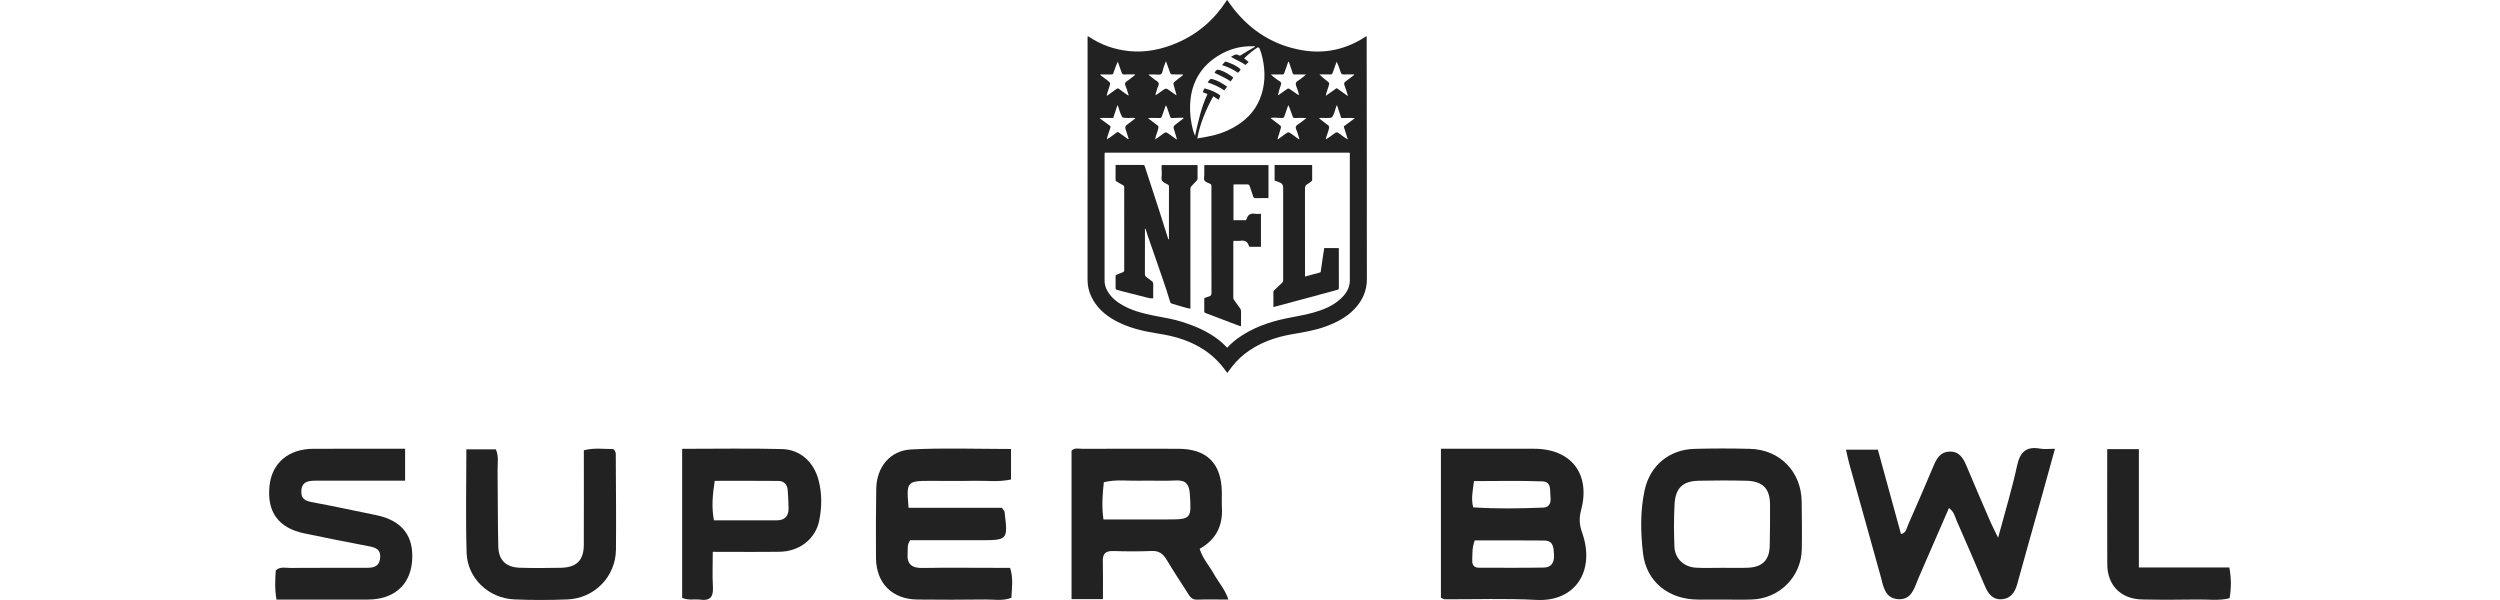
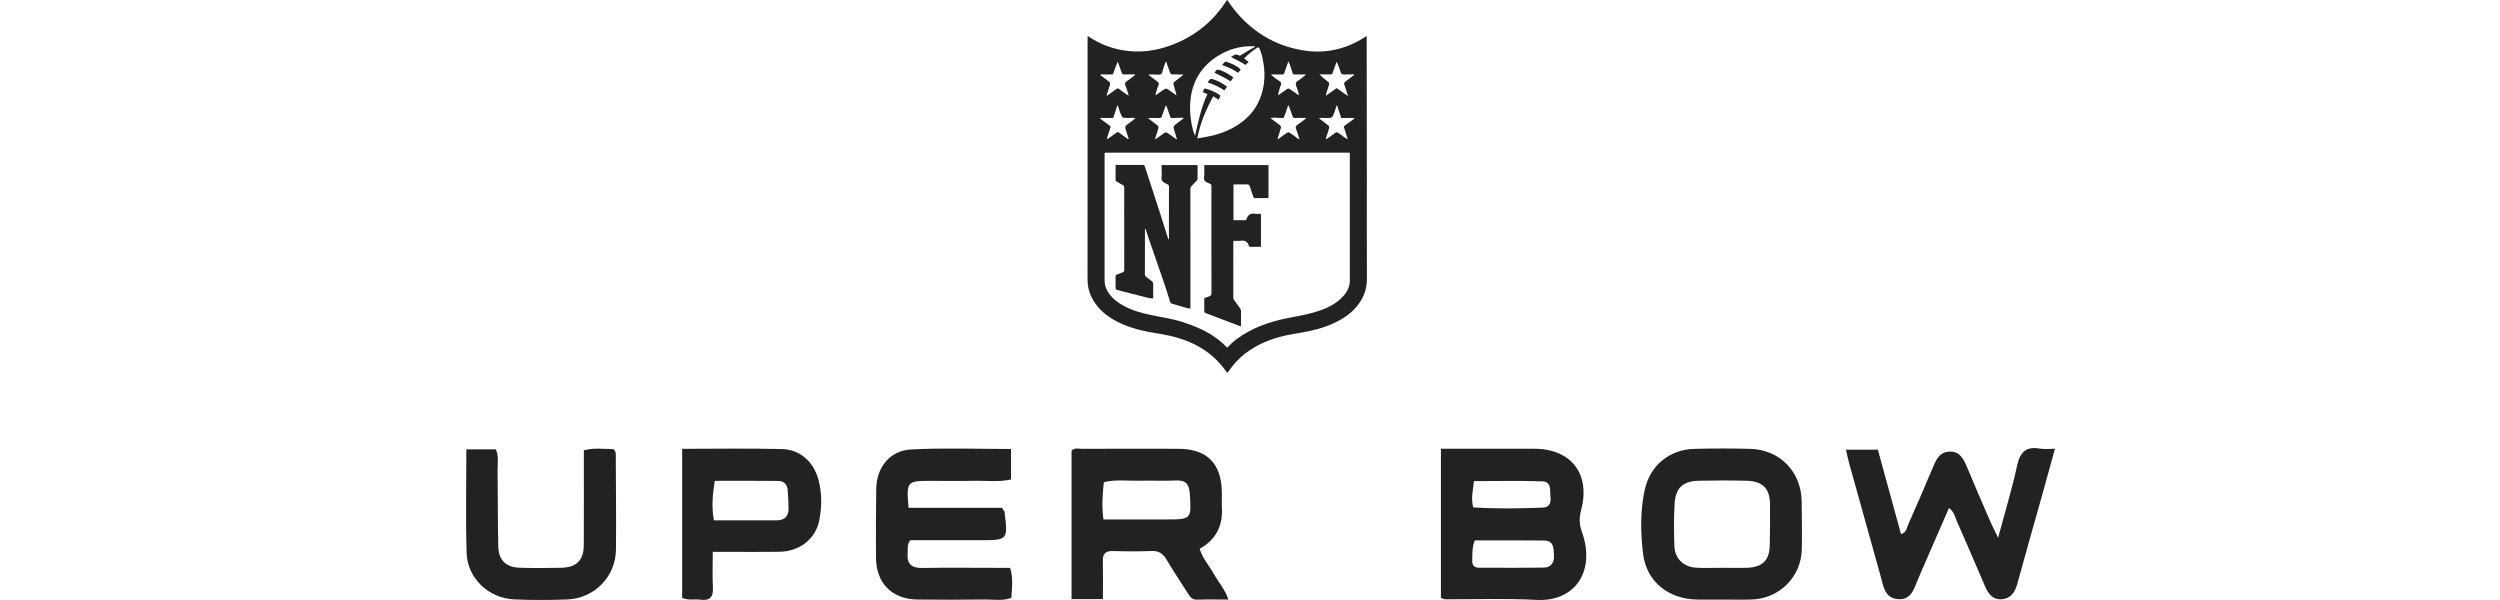
<svg xmlns="http://www.w3.org/2000/svg" version="1.1" id="Layer_1" x="0px" y="0px" width="250px" height="60px" viewBox="0 0 250 60" enable-background="new 0 0 250 60" xml:space="preserve">
  <g>
    <g>
      <path fill="#222222" d="M144.092,59.781c0-4.937,0-9.833,0-14.906c1.961,0,3.847,0,5.733,0c1.195,0,2.39-0.001,3.584,0    c3.72,0.003,5.67,2.521,4.698,6.16c-0.215,0.803-0.174,1.434,0.109,2.237c1.32,3.735-0.612,6.932-4.592,6.718    c-3.045-0.164-6.104-0.048-9.157-0.062C144.389,59.927,144.309,59.868,144.092,59.781z M147.478,54.043    c-0.288,0.731-0.229,1.352-0.254,1.961c-0.019,0.468,0.157,0.768,0.676,0.768c2.165-0.001,4.33,0.024,6.494-0.016    c0.755-0.014,1.049-0.531,1.005-1.271c-0.04-0.684-0.034-1.421-0.971-1.432C152.1,54.024,149.771,54.043,147.478,54.043z     M147.319,50.735c2.348,0.157,4.679,0.117,7.009,0.024c0.611-0.024,0.788-0.492,0.721-1.046c-0.075-0.626,0.14-1.54-0.798-1.575    c-2.276-0.085-4.556-0.028-6.854-0.028C147.285,49.061,147.089,49.83,147.319,50.735z" />
      <path fill="#222222" d="M199.811,53.773c0.703-2.624,1.398-4.891,1.895-7.201c0.298-1.383,0.918-1.961,2.32-1.708    c0.423,0.076,0.872,0.012,1.471,0.012c-0.462,1.669-0.879,3.194-1.305,4.717c-0.823,2.936-1.666,5.867-2.467,8.809    c-0.234,0.861-0.683,1.478-1.592,1.526c-0.87,0.046-1.318-0.561-1.636-1.311c-0.931-2.198-1.885-4.387-2.842-6.574    c-0.172-0.393-0.234-0.856-0.758-1.243c-1.029,2.367-2.035,4.688-3.049,7.007c-0.417,0.955-0.65,2.198-2.03,2.109    c-1.365-0.088-1.482-1.32-1.765-2.336c-1.045-3.746-2.093-7.49-3.134-11.237c-0.117-0.421-0.2-0.852-0.321-1.38    c1.081,0,2.075,0,3.188,0c0.76,2.774,1.534,5.599,2.314,8.441c0.544-0.134,0.562-0.589,0.708-0.922    c0.87-1.978,1.736-3.957,2.57-5.95c0.311-0.745,0.71-1.356,1.589-1.376c0.953-0.022,1.356,0.644,1.681,1.427    c0.778,1.873,1.589,3.733,2.394,5.595C199.227,52.606,199.447,53.021,199.811,53.773z" />
      <path fill="#222222" d="M110.292,59.914c-1.178,0-2.097,0-3.138,0c0-4.965,0-9.896,0-14.851c0.311-0.318,0.733-0.179,1.112-0.181    c3.188-0.012,6.377-0.015,9.565-0.004c2.861,0.009,4.303,1.45,4.353,4.325c0.009,0.531-0.02,1.064,0.008,1.594    c0.093,1.801-0.605,3.177-2.226,4.082c0.304,0.989,0.975,1.716,1.443,2.554c0.443,0.795,1.083,1.483,1.432,2.522    c-1.138,0-2.143-0.025-3.146,0.01c-0.569,0.019-0.748-0.383-0.982-0.749c-0.691-1.081-1.401-2.151-2.057-3.253    c-0.35-0.588-0.759-0.894-1.485-0.864c-1.282,0.053-2.569,0.043-3.852,0.005c-0.729-0.022-1.053,0.232-1.034,0.985    C110.314,57.319,110.292,58.551,110.292,59.914z M110.344,51.945c2.162,0,4.232,0.001,6.303,0c2.5-0.001,2.499-0.049,2.338-2.534    c-0.066-1.017-0.414-1.422-1.447-1.362c-1.191,0.069-2.389-0.01-3.583,0.023c-1.171,0.032-2.359-0.156-3.572,0.153    C110.257,49.424,110.153,50.558,110.344,51.945z" />
      <path fill="#222222" d="M101.101,44.899c0,1.071,0,2.023,0,3.048c-1.235,0.279-2.468,0.105-3.687,0.132    c-1.46,0.032-2.921,0.007-4.381,0.008c-2.353,0.001-2.407,0.064-2.175,2.694c3.138,0,6.299,0,9.331,0    c0.174,0.259,0.257,0.327,0.267,0.405c0.341,2.835,0.34,2.835-2.514,2.835c-2.338,0-4.677,0-6.922,0    c-0.35,0.491-0.221,0.901-0.256,1.288c-0.098,1.079,0.391,1.508,1.477,1.488c2.433-0.044,4.868-0.013,7.302-0.013    c0.48,0,0.961,0,1.468,0c0.335,1.046,0.173,2.003,0.129,2.996c-0.869,0.342-1.757,0.158-2.621,0.169    c-2.257,0.03-4.514,0.029-6.771,0.005c-2.528-0.027-4.126-1.623-4.149-4.156c-0.021-2.301-0.007-4.603,0.024-6.903    c0.03-2.152,1.347-3.84,3.495-3.951C94.415,44.773,97.727,44.899,101.101,44.899z" />
      <path fill="#222222" d="M172.266,59.958c-0.841,0.001-1.681,0.008-2.522-0.001c-2.869-0.029-5.103-1.771-5.44-4.601    c-0.249-2.089-0.294-4.24,0.159-6.334c0.534-2.472,2.46-4.068,4.981-4.135c1.857-0.05,3.717-0.051,5.574-0.001    c2.977,0.08,5.116,2.295,5.149,5.274c0.018,1.592,0.045,3.186,0.013,4.777c-0.055,2.742-2.232,4.92-4.994,5.014    C174.213,59.985,173.239,59.957,172.266,59.958z M172.237,56.781c0.839,0,1.68,0.027,2.518-0.006    c1.485-0.058,2.186-0.755,2.218-2.207c0.031-1.369,0.038-2.739,0.031-4.108c-0.008-1.594-0.724-2.343-2.346-2.384    c-1.59-0.04-3.182-0.036-4.771-0.002c-1.608,0.034-2.34,0.716-2.43,2.349c-0.077,1.409-0.071,2.828-0.015,4.239    c0.047,1.187,0.935,2.034,2.144,2.106C170.467,56.821,171.353,56.778,172.237,56.781z" />
-       <path fill="#222222" d="M27.65,59.959c-0.193-1.092-0.134-2.011-0.071-2.92c0.433-0.404,0.945-0.244,1.41-0.247    c2.522-0.017,5.044-0.009,7.566-0.009c0.696,0,1.354-0.039,1.455-0.96c0.101-0.919-0.479-1.08-1.202-1.214    c-2.127-0.396-4.247-0.833-6.367-1.269c-2.588-0.533-3.764-2.145-3.491-4.755c0.238-2.276,1.89-3.693,4.363-3.705    c3.041-0.014,6.083-0.003,9.198-0.003c0,1.084,0,2.036,0,3.189c-1.68,0-3.343,0-5.006,0c-1.327,0-2.655-0.006-3.982,0.004    c-0.703,0.005-1.341,0.095-1.39,1.029c-0.044,0.836,0.448,1.002,1.138,1.131c2.119,0.393,4.226,0.854,6.339,1.282    c2.609,0.528,3.831,2.118,3.591,4.684c-0.221,2.359-1.857,3.755-4.44,3.762C33.76,59.966,30.757,59.959,27.65,59.959z" />
      <path fill="#222222" d="M68.216,44.882c3.452,0,6.72-0.06,9.984,0.024c1.824,0.047,3.177,1.291,3.656,3.102    c0.355,1.344,0.334,2.735,0.062,4.068c-0.38,1.858-2.009,3.072-3.953,3.1c-2.157,0.031-4.315,0.007-6.688,0.007    c0,1.259-0.051,2.397,0.015,3.527c0.058,0.987-0.291,1.4-1.287,1.255c-0.557-0.081-1.142,0.11-1.789-0.181    C68.216,54.885,68.216,49.962,68.216,44.882z M71.394,52.034c2.169,0,4.241,0.006,6.314-0.003    c0.749-0.003,1.147-0.414,1.148-1.156c0.001-0.617-0.045-1.235-0.086-1.852c-0.038-0.57-0.367-0.924-0.927-0.93    c-2.112-0.023-4.224-0.009-6.371-0.009C71.277,49.412,71.128,50.62,71.394,52.034z" />
      <path fill="#222222" d="M46.636,44.93c1.117,0,2.032,0,2.95,0c0.313,0.717,0.162,1.435,0.172,2.132    c0.035,2.524,0.009,5.049,0.07,7.572c0.034,1.395,0.772,2.098,2.165,2.14c1.372,0.041,2.746,0.034,4.118,0.003    c1.555-0.035,2.262-0.749,2.269-2.288c0.014-3.138,0.004-6.276,0.004-9.462c1.065-0.271,2.024-0.116,2.931-0.12    c0.311,0.213,0.263,0.497,0.264,0.754c0.012,3.1,0.049,6.2,0.018,9.299c-0.027,2.7-2.149,4.879-4.864,4.984    c-1.769,0.069-3.545,0.075-5.313-0.004c-2.563-0.115-4.68-2.12-4.758-4.655C46.558,51.883,46.636,48.476,46.636,44.93z" />
-       <path fill="#222222" d="M210.723,44.914c1.154,0,2.074,0,3.164,0c0,3.906,0,7.778,0,11.83c3.101,0,6.039,0,9.046,0    c0.208,1.122,0.197,2.069,0.026,3.078c-1.052,0.27-2.113,0.113-3.16,0.128c-1.859,0.027-3.72,0.037-5.579-0.002    c-2.129-0.044-3.482-1.408-3.492-3.51C210.71,52.64,210.723,48.841,210.723,44.914z" />
    </g>
    <g>
      <path fill="#222222" d="M122.716,37.279c-0.179-0.236-0.351-0.48-0.541-0.71c-1.02-1.232-2.314-2.059-3.812-2.597    c-0.869-0.313-1.767-0.494-2.674-0.636c-1.433-0.224-2.833-0.56-4.119-1.25c-1.064-0.57-1.939-1.348-2.459-2.468    c-0.246-0.53-0.358-1.086-0.357-1.672c0.004-3.456,0.002-6.913,0.002-10.369c0-3.901,0.001-7.802,0.002-11.703    c0-0.745,0-1.489,0-2.228c0.091-0.032,0.126,0.026,0.168,0.054c1.208,0.797,2.534,1.262,3.97,1.408    c1.669,0.169,3.262-0.16,4.79-0.814c2.076-0.889,3.719-2.302,4.951-4.195c0.023-0.035,0.033-0.082,0.089-0.098    c0.216,0.301,0.422,0.614,0.653,0.905c1.772,2.23,4.046,3.641,6.862,4.12c2.233,0.379,4.31-0.077,6.221-1.294    c0.047-0.03,0.095-0.06,0.143-0.09c0.01-0.006,0.022-0.008,0.037-0.014c0.049,0.052,0.025,0.117,0.025,0.174    c0.007,4.608,0.015,9.217,0.018,13.825c0.003,3.419-0.009,6.838,0.005,10.256c0.005,1.183-0.432,2.161-1.23,3.005    c-0.813,0.858-1.831,1.376-2.923,1.772c-1.063,0.385-2.172,0.564-3.281,0.754c-1.744,0.3-3.383,0.876-4.798,1.982    c-0.617,0.482-1.124,1.067-1.58,1.699c-0.04,0.056-0.08,0.112-0.122,0.167C122.749,37.269,122.734,37.271,122.716,37.279z     M110.487,15.266c-0.041,0.082-0.028,0.152-0.028,0.219c-0.001,4.189,0,8.378-0.001,12.567c0,0.292,0.06,0.569,0.18,0.834    c0.301,0.663,0.811,1.135,1.414,1.51c1.027,0.639,2.178,0.934,3.348,1.168c0.963,0.192,1.936,0.336,2.875,0.641    c1.234,0.401,2.418,0.901,3.465,1.686c0.35,0.262,0.671,0.557,0.982,0.88c0.312-0.335,0.638-0.635,0.996-0.897    c1.477-1.082,3.159-1.675,4.931-2.043c0.889-0.185,1.789-0.318,2.664-0.566c0.985-0.279,1.929-0.644,2.704-1.344    c0.555-0.501,0.964-1.085,0.965-1.869c0.003-4.189,0.002-8.378,0-12.567c0-0.072,0.024-0.15-0.036-0.219    C126.797,15.266,118.646,15.266,110.487,15.266z M119.505,13.585c0.313-1.421,0.614-2.841,1.243-4.178    c-0.168-0.068-0.315-0.128-0.474-0.192c0.06-0.14,0.103-0.273,0.191-0.379c0.655,0.164,1.327,0.479,1.574,0.738    c-0.056,0.127-0.112,0.256-0.177,0.404c-0.178-0.117-0.342-0.225-0.534-0.352c-0.732,1.337-1.321,2.696-1.598,4.217    c0.284-0.048,0.511-0.087,0.737-0.125c1.023-0.172,2.003-0.472,2.91-0.985c1.152-0.652,2.064-1.533,2.583-2.773    c0.576-1.376,0.604-2.789,0.274-4.225c-0.061-0.267-0.136-0.532-0.238-0.786c-0.047-0.118-0.124-0.281-0.279-0.179    c-0.465,0.304-0.892,0.659-1.301,1.064c0.155,0.126,0.298,0.241,0.449,0.363c-0.112,0.107-0.211,0.201-0.313,0.297    c-0.457-0.317-0.97-0.515-1.454-0.805c0.262-0.154,0.488-0.356,0.795-0.152c0.09,0.06,0.165,0.003,0.24-0.045    c0.423-0.265,0.85-0.526,1.289-0.764c0.029-0.016,0.077-0.02,0.071-0.079c-0.05-0.045-0.115-0.021-0.173-0.023    c-1.273-0.041-2.447,0.289-3.522,0.963c-1.551,0.973-2.477,2.357-2.726,4.185c-0.12,0.883-0.078,1.758,0.087,2.629    C119.235,12.804,119.337,13.201,119.505,13.585z M114.793,11.814c0.225,0.17,0.422,0.312,0.612,0.462    c0.552,0.432,0.507,0.266,0.306,0.973c-0.064,0.225-0.168,0.438-0.198,0.69c0.198-0.105,0.352-0.243,0.521-0.359    c0.63-0.433,0.432-0.479,1.123-0.001c0.171,0.118,0.322,0.266,0.55,0.378c-0.092-0.306-0.168-0.574-0.253-0.839    c-0.152-0.476-0.155-0.476,0.236-0.775c0.226-0.173,0.453-0.345,0.686-0.522c-0.085-0.064-0.162-0.052-0.235-0.05    c-0.312,0.008-0.625,0.015-0.936,0.032c-0.108,0.006-0.156-0.037-0.187-0.133c-0.075-0.231-0.151-0.462-0.236-0.689    c-0.053-0.142-0.084-0.295-0.191-0.444c-0.03,0.065-0.052,0.106-0.068,0.15c-0.114,0.317-0.234,0.631-0.337,0.952    c-0.043,0.132-0.112,0.166-0.244,0.166C115.573,11.803,115.205,11.768,114.793,11.814z M127.045,11.795    c0.077,0.064,0.118,0.1,0.162,0.133c0.258,0.198,0.514,0.399,0.776,0.59c0.116,0.084,0.138,0.182,0.098,0.309    c-0.067,0.214-0.137,0.427-0.197,0.643c-0.042,0.151-0.123,0.294-0.116,0.487c0.265-0.196,0.504-0.386,0.756-0.557    c0.328-0.222,0.333-0.216,0.652,0.011c0.143,0.101,0.281,0.209,0.424,0.31c0.103,0.073,0.196,0.164,0.349,0.219    c-0.078-0.254-0.151-0.478-0.216-0.704c-0.056-0.196-0.211-0.411-0.141-0.583c0.065-0.161,0.292-0.257,0.45-0.38    c0.192-0.149,0.386-0.296,0.603-0.463c-0.411-0.041-0.779-0.01-1.147-0.008c-0.138,0.001-0.199-0.045-0.238-0.172    c-0.066-0.214-0.143-0.426-0.226-0.634c-0.06-0.152-0.095-0.317-0.212-0.474c-0.112,0.324-0.216,0.624-0.319,0.924    c-0.131,0.383-0.13,0.37-0.549,0.344C127.668,11.772,127.381,11.743,127.045,11.795z M109.955,11.817    c0.359,0.264,0.684,0.508,1.015,0.743c0.087,0.062,0.103,0.118,0.067,0.216c-0.078,0.21-0.15,0.422-0.211,0.637    c-0.046,0.162-0.124,0.317-0.133,0.517c0.352-0.206,0.648-0.445,0.954-0.668c0.103-0.075,0.166-0.067,0.258,0.002    c0.244,0.184,0.492,0.364,0.743,0.539c0.061,0.042,0.117,0.112,0.225,0.101c-0.109-0.343-0.217-0.673-0.318-1.005    c-0.051-0.167-0.031-0.304,0.134-0.42c0.29-0.202,0.563-0.429,0.859-0.658c-0.13-0.038-0.233-0.05-0.338-0.039    c-0.275,0.028-0.548,0.022-0.823-0.009c-0.101-0.011-0.158-0.052-0.203-0.134c-0.109-0.198-0.18-0.41-0.25-0.624    c-0.052-0.161-0.085-0.331-0.187-0.511c-0.149,0.453-0.288,0.874-0.423,1.287C110.865,11.825,110.429,11.751,109.955,11.817z     M133.709,10.541c-0.014-0.001-0.027-0.001-0.041-0.002c-0.03,0.082-0.062,0.162-0.088,0.245    c-0.084,0.268-0.157,0.539-0.284,0.791c-0.063,0.125-0.139,0.197-0.295,0.209c-0.225,0.017-0.45,0.022-0.674,0.01    c-0.137-0.007-0.269-0.016-0.427,0.028c0.08,0.065,0.146,0.12,0.214,0.172c0.228,0.176,0.453,0.355,0.685,0.524    c0.1,0.073,0.128,0.155,0.109,0.273c-0.035,0.217-0.113,0.42-0.182,0.627c-0.053,0.16-0.13,0.315-0.141,0.515    c0.286-0.157,0.52-0.342,0.761-0.518c0.332-0.243,0.33-0.242,0.663,0.002c0.235,0.172,0.461,0.357,0.772,0.526    c-0.147-0.463-0.277-0.875-0.412-1.299c0.362-0.267,0.725-0.535,1.119-0.826c-0.487-0.059-0.923,0.01-1.37-0.024    C133.982,11.376,133.846,10.958,133.709,10.541z M133.662,6.171c-0.142,0.394-0.271,0.744-0.391,1.096    c-0.044,0.128-0.105,0.184-0.253,0.178c-0.359-0.014-0.718-0.005-1.077-0.005c0.233,0.24,0.48,0.435,0.727,0.63    c0.301,0.237,0.296,0.235,0.177,0.598c-0.093,0.284-0.199,0.566-0.269,0.914c0.303-0.214,0.56-0.398,0.821-0.579    c0.327-0.227,0.207-0.235,0.532-0.01c0.18,0.124,0.355,0.254,0.533,0.381c0.097,0.069,0.185,0.154,0.337,0.214    c-0.125-0.382-0.227-0.734-0.356-1.076c-0.063-0.166-0.026-0.259,0.109-0.357c0.268-0.194,0.528-0.4,0.789-0.604    c0.029-0.023,0.09-0.03,0.061-0.108c-0.325,0-0.656-0.011-0.984,0.004c-0.196,0.009-0.295-0.04-0.357-0.243    C133.958,6.867,133.843,6.53,133.662,6.171z M111.778,6.164c-0.191,0.406-0.308,0.781-0.44,1.149    c-0.035,0.099-0.081,0.135-0.187,0.133c-0.288-0.007-0.576-0.004-0.863-0.001c-0.087,0.001-0.18-0.024-0.282,0.034    c0.247,0.188,0.481,0.363,0.712,0.543c0.346,0.269,0.345,0.271,0.206,0.687c-0.033,0.1-0.07,0.2-0.098,0.302    c-0.051,0.186-0.134,0.364-0.155,0.587c0.343-0.245,0.665-0.469,0.98-0.704c0.092-0.068,0.159-0.071,0.246-0.002    c0.148,0.115,0.299,0.227,0.453,0.333c0.16,0.111,0.31,0.238,0.526,0.333c-0.075-0.243-0.139-0.449-0.203-0.656    c-0.061-0.195-0.208-0.416-0.159-0.577c0.05-0.165,0.29-0.273,0.45-0.402c0.181-0.147,0.366-0.29,0.549-0.434    c-0.005-0.016-0.01-0.031-0.014-0.047c-0.359,0-0.719-0.009-1.078,0.004c-0.147,0.005-0.208-0.05-0.252-0.18    C112.051,6.912,111.921,6.563,111.778,6.164z M127.085,7.444c0.216,0.217,0.426,0.354,0.619,0.51    c0.14,0.113,0.359,0.183,0.404,0.343c0.039,0.138-0.072,0.318-0.118,0.479c-0.012,0.042-0.026,0.083-0.037,0.125    C127.9,9.1,127.848,9.3,127.792,9.513c0.101-0.018,0.149-0.069,0.205-0.108c0.236-0.165,0.474-0.326,0.704-0.498    c0.096-0.072,0.174-0.07,0.267-0.004c0.163,0.116,0.328,0.228,0.495,0.338c0.137,0.09,0.255,0.211,0.435,0.268    c-0.028-0.223-0.113-0.412-0.168-0.607c-0.055-0.197-0.187-0.411-0.148-0.587c0.042-0.191,0.305-0.272,0.464-0.41    c0.17-0.148,0.371-0.261,0.553-0.46c-0.401,0-0.761-0.006-1.121,0.003c-0.127,0.003-0.188-0.031-0.223-0.157    c-0.063-0.228-0.141-0.452-0.223-0.674c-0.056-0.151-0.082-0.317-0.198-0.475c-0.141,0.401-0.276,0.774-0.402,1.15    c-0.037,0.109-0.084,0.158-0.209,0.154C127.862,7.438,127.5,7.444,127.085,7.444z M116.602,6.131    c-0.132,0.239-0.175,0.466-0.26,0.677c-0.082,0.206-0.075,0.505-0.238,0.605c-0.164,0.101-0.436,0.029-0.661,0.031    c-0.189,0.002-0.378,0-0.58,0c0.018,0.044,0.02,0.059,0.028,0.065c0.192,0.151,0.385,0.3,0.576,0.451    c0.137,0.108,0.329,0.194,0.392,0.335c0.068,0.154-0.075,0.339-0.122,0.511c-0.031,0.114-0.072,0.225-0.099,0.34    c-0.028,0.117-0.104,0.224-0.079,0.371c0.26-0.139,0.47-0.327,0.703-0.481c0.342-0.227,0.342-0.228,0.673,0.003    c0.229,0.16,0.456,0.322,0.716,0.507c-0.037-0.258-0.127-0.457-0.179-0.666c-0.17-0.692-0.268-0.492,0.322-0.976    c0.174-0.143,0.374-0.257,0.53-0.434c-0.028-0.014-0.038-0.024-0.048-0.024c-0.275-0.002-0.551-0.002-0.826-0.003    c-0.388,0-0.386-0.001-0.515-0.372C116.83,6.769,116.722,6.468,116.602,6.131z" />
      <path fill="#222222" d="M111.559,16.496c0.618,0,1.211,0,1.805,0c0.307,0,0.614,0.006,0.92-0.002    c0.112-0.003,0.162,0.032,0.197,0.141c0.49,1.514,0.988,3.026,1.479,4.541c0.28,0.863,0.549,1.73,0.822,2.595    c0.019,0.059,0.031,0.119,0.073,0.168c0.066-0.02,0.038-0.073,0.038-0.109c0.002-1.722,0.001-3.444,0.004-5.166    c0-0.097-0.023-0.158-0.114-0.21c-0.201-0.113-0.456-0.201-0.57-0.377c-0.116-0.178-0.035-0.45-0.032-0.681    c0.003-0.292-0.05-0.585-0.008-0.89c1.191,0,2.372,0,3.562,0c0.049,0.12,0.017,0.252,0.019,0.38    c0.006,0.319-0.001,0.639,0.004,0.958c0.002,0.096-0.029,0.164-0.095,0.231c-0.18,0.182-0.351,0.374-0.533,0.555    c-0.069,0.068-0.09,0.138-0.09,0.232c0.002,3.895,0.001,7.79,0.001,11.685c0,0.099,0,0.199,0,0.313    c-0.262-0.013-0.494-0.104-0.73-0.166c-0.373-0.098-0.739-0.22-1.109-0.329c-0.086-0.026-0.154-0.058-0.183-0.158    c-0.459-1.577-1.045-3.112-1.563-4.669c-0.283-0.85-0.607-1.686-0.867-2.544c-0.012-0.041-0.008-0.105-0.077-0.119    c-0.037,0.049-0.017,0.106-0.017,0.158c-0.001,1.459,0.001,2.918-0.005,4.377c-0.001,0.136,0.042,0.219,0.148,0.294    c0.168,0.12,0.321,0.261,0.493,0.372c0.149,0.096,0.199,0.209,0.194,0.386c-0.013,0.45-0.004,0.9-0.004,1.368    c-0.268,0.028-0.514-0.041-0.756-0.106c-0.949-0.254-1.908-0.467-2.853-0.736c-0.126-0.036-0.156-0.088-0.154-0.205    c0.005-0.382,0.005-0.764,0-1.146c-0.001-0.097,0.031-0.144,0.122-0.177c0.188-0.066,0.367-0.157,0.556-0.215    c0.146-0.044,0.188-0.117,0.187-0.267c-0.005-2.029-0.004-4.058-0.004-6.087c0-0.714-0.003-1.428,0.003-2.142    c0.001-0.125-0.041-0.19-0.15-0.246c-0.21-0.109-0.411-0.236-0.616-0.356c-0.061-0.036-0.102-0.08-0.101-0.163    C111.561,17.501,111.559,17.013,111.559,16.496z" />
      <path fill="#222222" d="M120.428,29.816c0.163-0.061,0.31-0.131,0.466-0.17c0.207-0.052,0.254-0.167,0.253-0.374    c-0.01-1.634-0.005-3.268-0.005-4.902c0-1.916-0.002-3.831,0.001-5.747c0-0.129-0.031-0.201-0.156-0.256    c-0.187-0.082-0.417-0.154-0.526-0.304c-0.111-0.153-0.03-0.399-0.032-0.603c-0.004-0.3,0-0.601,0.001-0.901    c0-0.012,0.005-0.024,0.012-0.052c2.127,0,4.258,0,6.406,0c0,1.088,0,2.18,0,3.279c-0.06,0.044-0.138,0.021-0.21,0.021    c-0.357,0.003-0.714-0.006-1.07,0.005c-0.141,0.004-0.214-0.037-0.256-0.174c-0.105-0.338-0.229-0.671-0.333-1.009    c-0.044-0.144-0.117-0.193-0.268-0.19c-0.45,0.01-0.9,0.004-1.365,0.004c0,1.196,0,2.374,0,3.578c0.397,0,0.789,0,1.181,0.001    c0.042,0,0.071-0.015,0.091-0.051c0.018-0.033,0.042-0.064,0.053-0.099c0.127-0.415,0.402-0.566,0.829-0.496    c0.188,0.031,0.386,0.005,0.594,0.005c0,1.097,0,2.183,0,3.298c-0.365,0-0.731,0.001-1.098-0.001    c-0.077-0.001-0.104-0.076-0.121-0.129c-0.135-0.411-0.418-0.534-0.83-0.475c-0.226,0.032-0.46,0.006-0.673,0.006    c-0.057,0.071-0.04,0.13-0.04,0.184c-0.001,1.834,0,3.669-0.003,5.503c0,0.095,0.031,0.168,0.083,0.24    c0.197,0.274,0.388,0.552,0.592,0.82c0.069,0.09,0.101,0.177,0.1,0.29c-0.005,0.438-0.001,0.876-0.003,1.315    c0,0.06,0.017,0.124-0.036,0.199c-0.314-0.117-0.633-0.234-0.95-0.354c-0.843-0.32-1.685-0.644-2.53-0.96    c-0.115-0.043-0.162-0.091-0.159-0.224C120.435,30.672,120.428,30.253,120.428,29.816z" />
-       <path fill="#222222" d="M127.461,18.065c0-0.525,0-1.037,0-1.562c1.25,0,2.492,0,3.755,0c0,0.508-0.001,1.007,0.001,1.506    c0,0.069-0.05,0.097-0.093,0.13c-0.131,0.097-0.255,0.206-0.397,0.282c-0.192,0.103-0.231,0.246-0.231,0.454    c0.007,2.849,0.005,5.699,0.005,8.548c0,0.068,0,0.136,0,0.231c0.511-0.139,1.002-0.274,1.494-0.404    c0.063-0.017,0.073-0.053,0.081-0.106c0.075-0.524,0.15-1.049,0.227-1.573c0.037-0.252,0.079-0.503,0.12-0.761    c0.483,0,0.957,0,1.433,0c0.049,0.053,0.027,0.119,0.027,0.179c0.001,1.259-0.001,2.517,0.003,3.776    c0,0.134-0.033,0.19-0.173,0.227c-2.097,0.559-4.191,1.126-6.286,1.692c-0.023,0.006-0.047,0.008-0.086,0.015    c0-0.516,0.001-1.023-0.001-1.53c0-0.083,0.061-0.119,0.108-0.165c0.252-0.244,0.503-0.488,0.76-0.726    c0.081-0.075,0.108-0.153,0.108-0.262c-0.003-3.094-0.004-6.187,0-9.281c0-0.215-0.084-0.357-0.268-0.452    C127.865,18.187,127.671,18.12,127.461,18.065z" />
      <path fill="#222222" d="M123.061,8.137c-0.515-0.352-1.073-0.587-1.613-0.857c0.193-0.33,0.266-0.358,0.591-0.254    c0.476,0.152,0.883,0.426,1.292,0.724C123.255,7.887,123.172,8.008,123.061,8.137z" />
      <path fill="#222222" d="M122.709,8.662c-0.094,0.128-0.181,0.247-0.28,0.381c-0.515-0.357-1.066-0.61-1.661-0.795    c0.043-0.105,0.122-0.168,0.178-0.247c0.075-0.107,0.168-0.127,0.293-0.093C121.778,8.053,122.242,8.339,122.709,8.662z" />
      <path fill="#222222" d="M122.201,6.506c0.11-0.122,0.197-0.217,0.283-0.313c0.035-0.039,0.078-0.038,0.12-0.023    c0.526,0.177,1.045,0.369,1.459,0.769c-0.063,0.124-0.145,0.232-0.26,0.339C123.322,6.949,122.799,6.698,122.201,6.506z" />
    </g>
  </g>
  <g>
</g>
  <g>
</g>
  <g>
</g>
  <g>
</g>
  <g>
</g>
  <g>
</g>
  <g>
</g>
  <g>
</g>
  <g>
</g>
  <g>
</g>
  <g>
</g>
</svg>